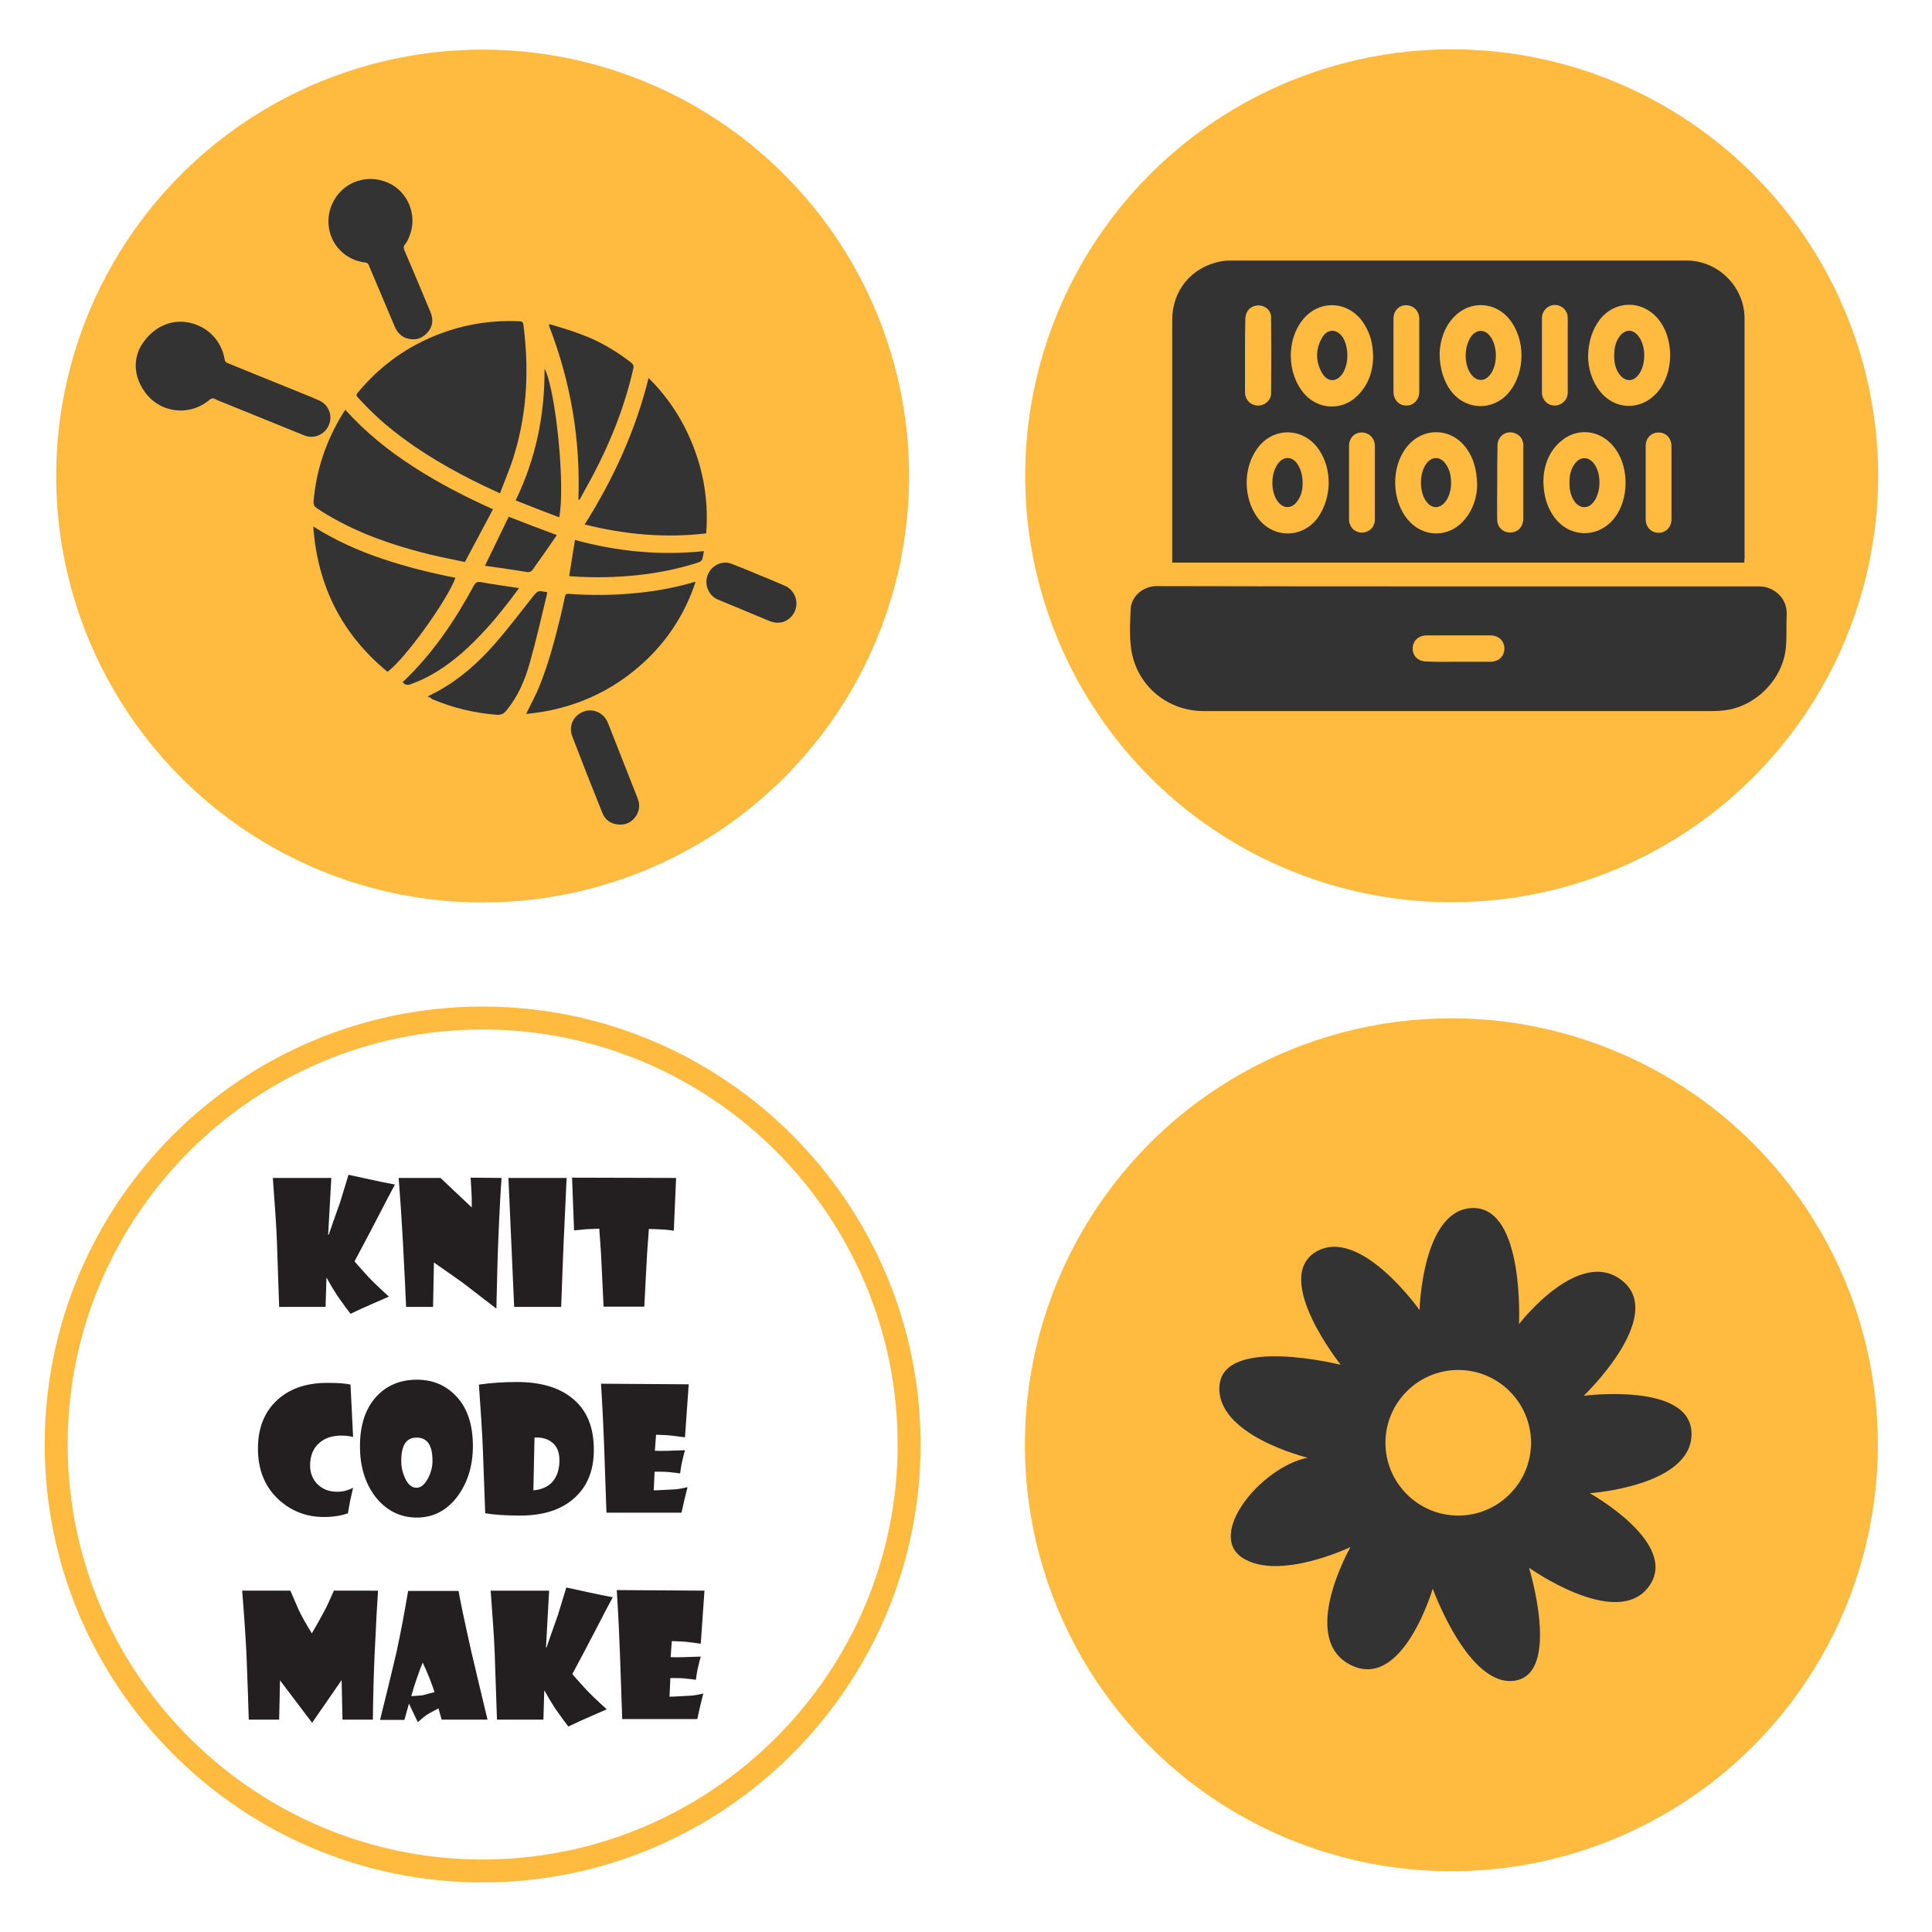
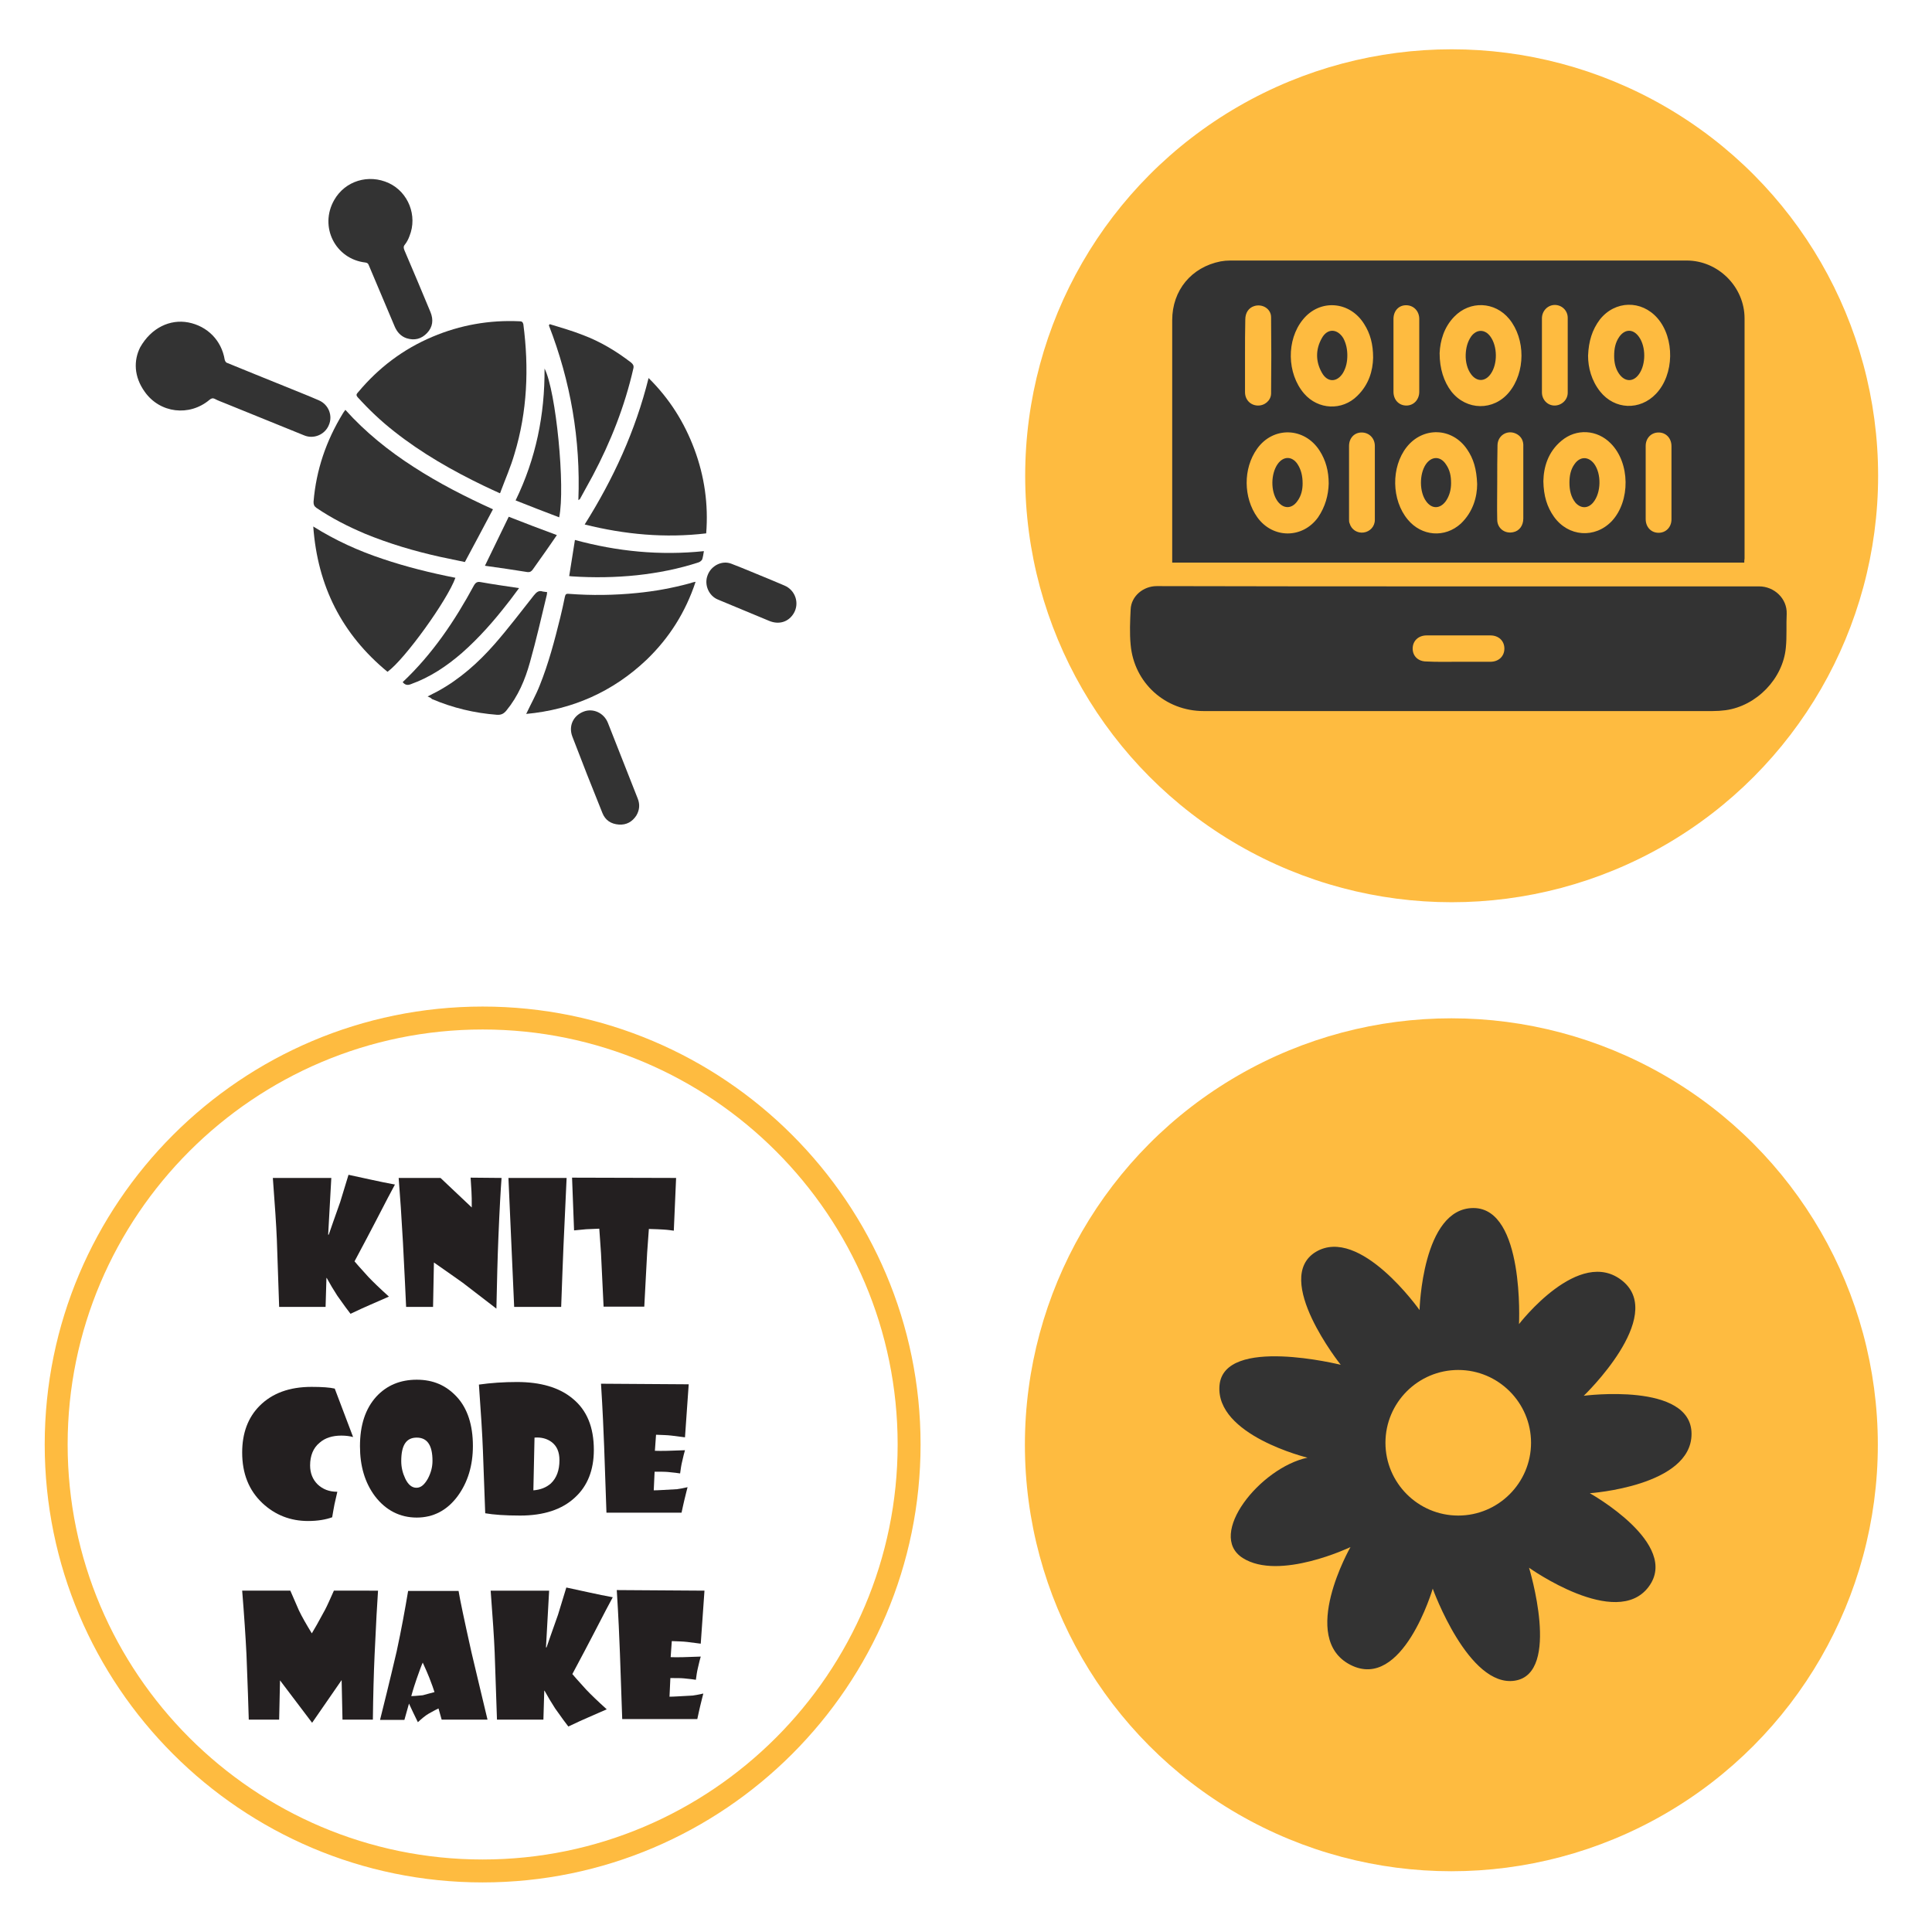
<svg xmlns="http://www.w3.org/2000/svg" xml:space="preserve" style="enable-background:new 0 0 674.1 674.1;" viewBox="0 0 674.1 674.1" y="0px" x="0px" id="Layer_2_00000177461207435840215150000012725591360712090755_" version="1.1">
  <style type="text/css">
	.st0{fill:#FEBB40;}
	.st1{fill:#333333;}
	.st2{fill:#231F20;}
</style>
  <g>
-     <circle r="148.8" cy="166.1" cx="168.4" class="st0" />
    <ellipse ry="148.8" rx="148.8" cy="166" cx="506.5" class="st0" />
    <path d="M168.4,656.8c-84.3,0-152.8-68.5-152.8-152.8s68.5-152.8,152.8-152.8S321.2,419.8,321.2,504   S252.7,656.8,168.4,656.8L168.4,656.8z M168.4,359.2c-79.8,0-144.8,65-144.8,144.8s65,144.8,144.8,144.8s144.8-65,144.8-144.8   S248.3,359.2,168.4,359.2L168.4,359.2z" class="st0" />
    <ellipse ry="148.8" rx="148.8" cy="504.1" cx="506.4" class="st0" />
  </g>
  <path d="M590.2,500.3c0-18.2-37.6-13.3-37.6-13.3s28.7-27.5,13.6-40S530,462,530,462s2-40.5-15.9-40.5  s-18.8,35.6-18.8,35.6s-20.8-29.5-36.2-20.3c-15.3,9.3,8.7,39.4,8.7,39.4s-40.8-10.2-42.3,7.2c-1.5,17.4,30.7,25.2,30.7,25.2  c-16.5,3.5-35.3,26.9-22.6,35s37.6-3.8,37.6-3.8s-18.2,31.8,0,41.1s28.7-26.6,28.7-26.6s12.5,34.7,28.7,32.1  c16.2-2.6,4.9-39.4,4.9-39.4s30.4,21.7,41.7,6.7S554.7,521,554.7,521S590.2,518.6,590.2,500.3L590.2,500.3L590.2,500.3z   M508.8,528.8c-14,0-25.4-11.4-25.4-25.4s11.4-25.4,25.4-25.4s25.4,11.4,25.4,25.4C534.2,517.4,522.8,528.8,508.8,528.8z" class="st1" />
  <g>
    <path d="M137.8,413.3c-1.1,2-3.3,6.2-6.6,12.6c-1.8,3.5-4.3,8.2-7.5,14.2c0.3,0.4,1.9,2.2,4.8,5.4   c1.7,1.8,4.1,4.1,7.2,6.9c-1.3,0.6-3.5,1.5-6.4,2.8c-1.7,0.7-4,1.8-7,3.2c-0.7-0.9-2.3-3-4.6-6.3c-1.3-2-2.5-4-3.7-6.2h-0.1   l-0.3,10.1H97.4l-0.8-23.4c-0.2-5.1-0.7-12.3-1.4-21.6h20.4l-1.1,19.8h0.2c0.8-2.3,2.1-6.1,4-11.4c0.7-2.3,1.7-5.5,2.9-9.5l8.3,1.8   C132.5,412.3,135.2,412.8,137.8,413.3L137.8,413.3z" class="st2" />
    <path d="M175,411c-0.3,4-0.7,10.8-1.1,20.7c-0.3,7.2-0.5,15.5-0.7,24.9c-2.6-2-6.5-5-11.7-9c-2.3-1.6-5.6-4-10.1-7.1   l-0.3,15.5h-9.4c-0.2-4-0.5-11.4-1.1-22.4c-0.5-8.9-1-16.4-1.5-22.6h14.6l10.9,10.3c0-2.4,0-4.2-0.1-5.6c-0.1-1.2-0.2-2.8-0.3-4.8   L175,411L175,411L175,411z" class="st2" />
    <path d="M197.7,411l-1.1,23.9c-0.2,5.2-0.5,12.2-0.8,21.1h-16.4l-2-45H197.7z" class="st2" />
    <path d="M235.9,411l-0.8,18.4c-0.8-0.1-2-0.3-3.7-0.4c-1-0.1-2.7-0.1-5-0.2c-0.1,1.2-0.3,3.9-0.6,8.3   c-0.2,4.3-0.6,10.6-1,18.8h-14.2c-0.2-3.9-0.5-10.2-0.9-18.6c-0.2-2.9-0.4-5.8-0.6-8.6l-4.6,0.2l-4.2,0.4l-0.7-18.4L235.9,411   L235.9,411L235.9,411z" class="st2" />
-     <path d="M123.2,501.4c-1.1-0.3-2.5-0.5-4.1-0.5c-3.1,0-5.7,0.8-7.6,2.5c-2.2,1.8-3.3,4.5-3.3,7.9   c0,2.7,0.9,4.9,2.6,6.6c1.8,1.7,4,2.6,6.9,2.6c1.9,0,3.8-0.5,5.5-1.4c-0.2,0.8-0.5,2.3-1,4.4c-0.3,1.4-0.5,2.9-0.8,4.5   c-2.2,0.8-5,1.3-8.4,1.3c-6.2,0-11.5-2.1-15.9-6.2c-4.8-4.5-7.1-10.4-7.1-17.7c0-6.7,2-12.2,6.1-16.3c4.4-4.4,10.4-6.6,18.1-6.6   c3.7,0,6.4,0.2,8.1,0.6L123.2,501.4L123.2,501.4L123.2,501.4z" class="st2" />
+     <path d="M123.2,501.4c-1.1-0.3-2.5-0.5-4.1-0.5c-3.1,0-5.7,0.8-7.6,2.5c-2.2,1.8-3.3,4.5-3.3,7.9   c0,2.7,0.9,4.9,2.6,6.6c1.8,1.7,4,2.6,6.9,2.6c-0.2,0.8-0.5,2.3-1,4.4c-0.3,1.4-0.5,2.9-0.8,4.5   c-2.2,0.8-5,1.3-8.4,1.3c-6.2,0-11.5-2.1-15.9-6.2c-4.8-4.5-7.1-10.4-7.1-17.7c0-6.7,2-12.2,6.1-16.3c4.4-4.4,10.4-6.6,18.1-6.6   c3.7,0,6.4,0.2,8.1,0.6L123.2,501.4L123.2,501.4L123.2,501.4z" class="st2" />
    <path d="M165,504.5c0,6.9-1.8,12.7-5.3,17.5c-3.7,5-8.5,7.5-14.3,7.5s-10.8-2.5-14.6-7.5c-3.5-4.7-5.2-10.5-5.2-17.4   c0-7.4,1.9-13.1,5.7-17.3c3.6-3.9,8.3-5.9,14.1-5.9s10.3,2,14,6S165,497.2,165,504.5L165,504.5z M150.9,509.7   c0-5.4-1.8-8.1-5.5-8.1s-5.4,2.7-5.4,8.2c0,2.2,0.5,4.2,1.4,6.1c1,2.1,2.3,3.2,3.9,3.2s2.8-1.1,4-3.2   C150.4,513.8,150.9,511.8,150.9,509.7L150.9,509.7z" class="st2" />
    <path d="M207.2,505.9c0,7-2.2,12.6-6.6,16.6c-4.5,4.2-10.9,6.3-19.1,6.3c-5.3,0-9.3-0.3-12.2-0.8l-0.8-21.8   c-0.2-5.6-0.7-13.3-1.4-23.1c4.2-0.6,8.7-0.9,13.3-0.9c8.2,0,14.7,1.9,19.3,5.7C204.8,492,207.2,498,207.2,505.9L207.2,505.9z    M195.2,509.5c0-2.9-0.9-5-2.8-6.4c-1.5-1.1-3.5-1.7-5.9-1.5l-0.4,18.4c2.5-0.2,4.5-1,6.1-2.4C194.2,515.7,195.2,513,195.2,509.5   L195.2,509.5z" class="st2" />
    <path d="M240.3,483l-1.3,18.5c-0.7-0.1-2.3-0.3-4.7-0.6c-1.6-0.2-3.4-0.2-5.4-0.3l-0.4,5.6c2.2,0.1,5.7,0,10.5-0.2   c-0.2,0.7-0.6,2.1-1,4c-0.3,1.2-0.5,2.6-0.7,4.1c-0.6-0.1-2-0.3-4.2-0.5c-1-0.1-2.6-0.1-4.7-0.1l-0.3,6.5c1.5,0,4.2-0.2,8.1-0.4   c0.7-0.1,2-0.3,3.7-0.7c-0.2,0.6-0.5,2.1-1.1,4.4c-0.3,1.2-0.6,2.7-1,4.5h-26.2l-0.8-23c-0.2-5.2-0.5-12.6-1.1-22L240.3,483   L240.3,483L240.3,483z" class="st2" />
    <path d="M131.9,555c-0.3,4.1-0.7,11.6-1.2,22.4c-0.3,6.7-0.5,14.2-0.6,22.6h-10.6l-0.3-13.8l-10.3,14.9l-11.2-14.8   L97.4,600H86.8c-0.1-4.5-0.4-12-0.8-22.7c-0.3-6.1-0.8-13.6-1.5-22.3h16.8c0.6,1.4,1.6,3.7,3,6.9c1.1,2.3,2.6,4.9,4.5,8   c0.8-1.3,2.4-4.1,4.6-8.2c0.8-1.5,1.8-3.8,3.1-6.7H131.9L131.9,555z" class="st2" />
    <path d="M170.1,600h-16l-1.1-3.9c-0.5,0.2-1.6,0.8-3.4,1.8c-1.2,0.7-2.4,1.7-3.8,3l-1.7-3.5c-0.3-0.7-0.8-1.7-1.4-3   l-1.6,5.7h-8.5c1.2-4.8,3.2-12.8,5.8-23.9c1.6-7.4,2.9-14.5,4-21.1H160c0.5,3.1,2,10.2,4.5,21.4C165.9,582.3,167.7,590.1,170.1,600   L170.1,600L170.1,600z M151.6,590.4c-0.3-1-0.9-2.7-1.8-5c-0.5-1.3-1.3-3.1-2.3-5.3c-0.5,1.1-1.2,3-2.1,5.6   c-0.5,1.5-1.2,3.5-1.9,6.1c0.6,0,1.9-0.1,4-0.3C148.8,591.1,150.2,590.8,151.6,590.4L151.6,590.4z" class="st2" />
    <path d="M213.8,557.3c-1.1,2-3.3,6.2-6.6,12.6c-1.8,3.5-4.3,8.2-7.5,14.2c0.3,0.4,1.9,2.2,4.8,5.4   c1.7,1.8,4.1,4.1,7.2,6.9c-1.3,0.6-3.5,1.5-6.4,2.8c-1.7,0.7-4,1.8-7,3.2c-0.7-0.9-2.3-3-4.6-6.3c-1.3-2-2.5-4-3.7-6.2h-0.1   l-0.3,10.1h-16.2l-0.8-23.4c-0.2-5.1-0.7-12.3-1.4-21.6h20.4l-1.1,19.8h0.2c0.8-2.3,2.1-6.1,4-11.4c0.7-2.3,1.7-5.5,2.9-9.5   l8.3,1.8C208.5,556.3,211.2,556.8,213.8,557.3L213.8,557.3L213.8,557.3z" class="st2" />
    <path d="M245.8,555l-1.3,18.5c-0.7-0.1-2.3-0.3-4.7-0.6c-1.6-0.2-3.4-0.2-5.4-0.3l-0.4,5.6c2.2,0.1,5.7,0,10.5-0.2   c-0.2,0.7-0.6,2.1-1,4c-0.3,1.2-0.5,2.6-0.7,4.1c-0.6-0.1-2-0.3-4.2-0.5c-1-0.1-2.6-0.1-4.7-0.1l-0.3,6.5c1.5,0,4.2-0.2,8.1-0.4   c0.7-0.1,2-0.3,3.7-0.7c-0.2,0.6-0.5,2.1-1.1,4.4c-0.3,1.2-0.6,2.7-1,4.5h-26.2l-0.8-23c-0.2-5.2-0.5-12.6-1.1-22L245.8,555   L245.8,555L245.8,555z" class="st2" />
  </g>
  <g>
    <path d="M174.4,172.1c-1.9-0.9-3.8-1.7-5.6-2.6c-11-5.3-21.7-11.4-31.3-19c-4.6-3.6-8.8-7.6-12.7-11.9   c-0.8-0.9-0.2-1.3,0.2-1.8c7.1-8.5,15.7-15,25.9-19.3c9.7-4.1,19.9-5.9,30.4-5.4c0.7,0,1.1,0.2,1.3,1c2,15.3,1.4,30.5-3.1,45.3   c-1.3,4.5-3.2,8.8-4.8,13.1C174.7,171.7,174.6,171.9,174.4,172.1L174.4,172.1z" class="st1" />
    <path d="M172,177.7c-3.3,6.2-6.5,12.3-9.8,18.4c-2.9-0.6-5.8-1.2-8.6-1.8c-9-2-17.8-4.6-26.3-8.1   c-5.9-2.5-11.6-5.4-16.9-9c-0.8-0.6-1-1.1-1-2.1c0.9-11.1,4.4-21.3,10.2-30.8c0.2-0.4,0.5-0.7,0.9-1.3c7,7.8,15.1,14.3,23.8,19.9   C153.1,168.6,162.3,173.3,172,177.7L172,177.7z" class="st1" />
    <path d="M183.6,249.1c1.6-3.4,3.4-6.6,4.7-9.9c3.1-7.7,5.2-15.7,7.2-23.8c0.6-2.4,1.1-4.8,1.6-7.2   c0.2-0.9,0.5-1.1,1.4-1c7.9,0.6,15.9,0.5,23.8-0.3c6.1-0.6,12.2-1.7,18.1-3.3c0.7-0.2,1.5-0.5,2.3-0.6   c-3.5,10.6-9.2,19.6-17.1,27.2C213.8,241.4,199.7,247.6,183.6,249.1L183.6,249.1z" class="st1" />
    <path d="M204,183c10-15.9,17.7-32.6,22.3-51.1c7.3,7.2,12.5,15.5,16,24.9s4.9,19.2,4.1,29.3   C232.1,187.8,218,186.5,204,183L204,183z" class="st1" />
    <path d="M48.9,121.2c3.9-6.9,10.5-9.9,16.8-8.7c6.7,1.3,11.6,6.3,12.7,13c0.1,0.4,0.4,1,0.8,1.1   c6.5,2.7,13.1,5.3,19.7,8c4.1,1.7,8.3,3.3,12.4,5.1c3.4,1.5,4.9,5.4,3.4,8.7c-1.4,3.3-5.3,4.9-8.6,3.5c-9.2-3.7-18.4-7.5-27.6-11.2   c-1.2-0.5-2.4-0.9-3.5-1.5c-0.8-0.4-1.3-0.2-1.9,0.3c-7,5.9-17.3,4.7-22.6-2.8C46.7,131.4,46.6,125.8,48.9,121.2L48.9,121.2z" class="st1" />
    <path d="M109.3,183.7c7.8,4.9,15.8,8.5,24.2,11.3c8.3,2.8,16.8,4.9,25.4,6.6c-2.8,7.8-17.7,28.5-23.7,32.8   C119.3,221.3,110.8,204.5,109.3,183.7L109.3,183.7z" class="st1" />
    <path d="M116.6,69.8c3.8-6.7,12-9.2,19.1-5.9c6.8,3.2,10,11.4,7.2,18.4c-0.4,1.1-0.9,2.1-1.6,3c-0.6,0.7-0.5,1.2-0.2,2   c3.1,7.2,6.1,14.4,9.1,21.6c1.1,2.7,0.8,5.2-1.2,7.3c-2,2.1-4.4,2.7-7.2,1.8c-2-0.7-3.3-2.2-4.1-4.1c-3-7.1-6-14.2-9-21.3   c-0.2-0.6-0.5-0.9-1.2-1C117,90.4,111.3,79.1,116.6,69.8z" class="st1" />
    <path d="M201.8,174.5c0.8-21.2-2.7-41.4-10.3-61c0.1-0.1,0.2-0.2,0.3-0.4c3.9,1.2,7.8,2.3,11.6,3.8   c6.1,2.3,11.6,5.6,16.8,9.6c0.7,0.6,1,1.1,0.8,2c-3,13.2-7.9,25.6-14.2,37.5c-1.5,2.7-3,5.5-4.5,8.2   C202.1,174.3,202,174.3,201.8,174.5L201.8,174.5z" class="st1" />
    <path d="M149.2,243c1.3-0.7,2.4-1.2,3.5-1.8c7.7-4.2,14.2-10,19.9-16.5c4.8-5.5,9.2-11.3,13.7-17   c0.9-1.1,1.7-1.8,3.1-1.3c0.5,0.1,1,0.1,1.5,0.2c0,0.3-0.1,0.6-0.1,0.9c-1.9,7.9-3.7,15.8-5.9,23.6c-1.7,6.1-4.1,11.8-8.2,16.8   c-0.9,1.1-1.8,1.6-3.3,1.5c-7.9-0.6-15.4-2.4-22.7-5.5C150.4,243.5,149.9,243.3,149.2,243z" class="st1" />
    <path d="M222,284.6c-1.4,2.1-3.4,3.3-6.1,3.1c-2.7-0.2-4.7-1.5-5.7-4c-3.6-8.9-7.1-17.8-10.5-26.7   c-1.4-3.7,0.3-7.3,3.9-8.7c3.3-1.3,7.1,0.4,8.5,3.9c3.5,8.8,6.9,17.6,10.4,26.4C223.3,280.6,223.2,282.6,222,284.6L222,284.6z" class="st1" />
    <path d="M140.5,238c10.4-9.8,18.2-21.4,24.9-33.8c0.6-1,1.2-1.3,2.3-1.1c4.4,0.8,8.8,1.4,13.4,2.1   c-1.4,1.8-2.6,3.6-4,5.3c-4.8,6.2-10,12.1-15.9,17.3c-5.3,4.6-11.1,8.5-17.8,10.9C142.2,239.2,141.3,239,140.5,238z" class="st1" />
    <path d="M277,213.9c-1.8,3.1-5.2,4.2-8.7,2.7c-5.9-2.5-11.9-4.9-17.8-7.4c-3.2-1.3-4.9-5.2-3.6-8.5   c1.2-3.3,5-5.3,8.3-4c4.7,1.8,9.3,3.8,14,5.7c1.5,0.6,3,1.3,4.5,1.9C277.5,205.9,279,210.4,277,213.9L277,213.9z" class="st1" />
    <path d="M195.1,180.5c-5.1-1.9-10.1-3.9-15.2-5.9c7.1-14.6,10.2-29.9,10.1-46C194,136.3,197.3,170.1,195.1,180.5   L195.1,180.5z" class="st1" />
    <path d="M245.6,192.3c-0.2,1.1-0.3,2-0.6,2.9c-0.2,0.4-0.7,0.8-1.2,1c-7,2.3-14.2,3.7-21.5,4.5   c-7.6,0.8-15.2,0.9-22.8,0.4c-0.3,0-0.6-0.1-0.9-0.1c0.7-4.2,1.3-8.3,2-12.6C215.3,192.4,230.2,193.9,245.6,192.3L245.6,192.3z" class="st1" />
    <path d="M169.2,197.4c2.8-5.8,5.6-11.5,8.3-17.1c5.6,2.2,11.1,4.3,16.8,6.4c-1.2,1.8-2.5,3.6-3.8,5.5   c-1.5,2.2-3.1,4.3-4.6,6.5c-0.5,0.7-1,1-1.9,0.9C179.1,198.8,174.2,198.1,169.2,197.4L169.2,197.4z" class="st1" />
  </g>
  <g>
    <path d="M608.6,196.3H409v-84.6c0-10.4,6.7-18.5,16.9-20.5c1.1-0.2,2.2-0.3,3.4-0.3h159.2c11,0,20.2,9.2,20.2,20.2   v83.8C608.6,195.4,608.6,195.8,608.6,196.3z M515.4,168.9c-0.2-5.3-1.3-8.9-3.5-12.1c-5.2-7.7-15.4-8-21.1-0.8   c-5.5,7-5.3,18.5,0.4,25.3c4.8,5.8,12.9,6.5,18.5,1.4C514,178.6,515.4,173.3,515.4,168.9L515.4,168.9z M538.5,167.9   c0.1,5.2,1.3,9,3.7,12.4c5,7,14.3,7.7,20.2,1.5c6.5-7,6.4-20.3-0.4-27.1c-4.7-4.8-12-5.3-17.2-0.9   C540.1,157.7,538.6,163,538.5,167.9z M463.6,168.7c0-4.3-1-8.1-3.2-11.5c-5.3-8.2-16.2-8.5-21.8-0.6c-4.9,6.9-4.8,17,0.1,23.9   c5.4,7.5,15.8,7.5,21.2,0C462.4,176.8,463.5,172.8,463.6,168.7L463.6,168.7z M479.1,124.8c0-4.7-1-8.4-3.1-11.7   c-5-8.1-15.5-8.9-21.4-1.6c-5.8,7.1-5.6,18.8,0.4,25.8c4.9,5.7,13.3,6.1,18.6,0.8C477.6,134.2,479,129.4,479.1,124.8z M554.1,124.1   c0,4.2,1.2,8.7,4.2,12.5c5.1,6.4,13.9,6.7,19.5,0.8c6.4-6.7,6.6-19.4,0.5-26.4c-5.6-6.4-14.8-6.2-20.1,0.5   C555.5,115.1,554.3,119.1,554.1,124.1L554.1,124.1z M502.3,123.2c0,5.5,1.5,10,4.1,13.4c5.3,6.7,14.7,6.8,20.1,0.3   c5.8-7,5.8-18.6,0.1-25.6c-5-6.1-13.7-6.5-19.2-0.8C503.8,114.2,502.5,118.9,502.3,123.2L502.3,123.2z M522.4,168.4L522.4,168.4   c0,4.3-0.1,8.6,0,12.9c0,3,2.6,5,5.5,4.4c2.2-0.4,3.6-2.3,3.6-4.8v-25.8c-0.1-1.8-1.1-3.2-2.8-3.9c-3-1.2-6.1,0.8-6.2,4.1   C522.4,159.7,522.4,164.1,522.4,168.4z M434.4,123.9v12.9c0,2.7,1.9,4.6,4.4,4.7c2.4,0.1,4.6-1.7,4.7-4.1c0.1-8.9,0.1-17.8,0-26.7   c0-3-3.1-4.8-5.9-3.9c-1.9,0.6-3.1,2.3-3.1,4.7C434.4,115.6,434.4,119.8,434.4,123.9L434.4,123.9z M486.2,124v12.7   c0,2.8,1.9,4.8,4.5,4.8s4.5-2.1,4.5-4.8v-25.4c0-2.8-2-4.8-4.6-4.8s-4.4,2-4.4,4.8V124z M479.7,168.4v-12.8c0-2.7-2-4.7-4.6-4.7   s-4.4,2-4.4,4.7v25.6c0,0.5,0,1,0.2,1.4c0.6,2.2,2.7,3.5,4.9,3.2c2.2-0.3,3.9-2.1,3.9-4.4V168.4z M583.2,168.4v-12.7   c0-2.8-1.9-4.8-4.5-4.8s-4.5,2-4.5,4.7v25.5c0,2.8,1.9,4.8,4.5,4.8s4.5-2,4.5-4.7V168.4z M538,123.9v13c0,2.6,2,4.6,4.4,4.6   s4.6-1.9,4.6-4.5v-26.1c0-2.6-2.1-4.5-4.5-4.5s-4.5,2-4.5,4.7V123.9z" class="st1" />
    <path d="M509,204.6h104.8c5.2,0,9.8,4.2,9.6,9.6c-0.2,3.9,0.1,7.9-0.3,11.8c-1,10.8-10.2,20.3-21,21.8   c-1.5,0.2-3.1,0.3-4.6,0.3H420c-13.4,0-24.3-9.8-25.5-23.1c-0.4-4.1-0.2-8.3,0-12.4c0.2-4.6,4.4-8.1,9.1-8.1   C438.7,204.6,473.8,204.6,509,204.6L509,204.6z M508.9,230.9H520c2.9,0,4.9-1.9,4.9-4.6s-2-4.6-4.9-4.6h-22.2   c-2.9,0-4.9,1.9-4.9,4.6s2,4.5,4.8,4.5C501.4,231,505.1,230.9,508.9,230.9z" class="st1" />
    <path d="M506.3,168.6c0,2.1-0.5,4.3-1.8,6.2c-2,2.8-4.9,2.9-6.9,0.1c-2.4-3.3-2.4-9.5-0.1-12.9c2-2.9,5.1-2.9,7,0   C505.9,164,506.3,166.1,506.3,168.6L506.3,168.6z" class="st1" />
    <path d="M547.6,168.4c0-2.3,0.4-4.6,1.8-6.5c1.9-2.7,4.8-2.7,6.8-0.1c2.6,3.5,2.5,10.1-0.3,13.5   c-1.8,2.2-4.3,2.2-6.2,0.1C548.1,173.4,547.6,171,547.6,168.4z" class="st1" />
    <path d="M454.5,168.7c0,2-0.4,4.2-1.8,6.1c-2,2.9-5,2.8-7,0c-2.4-3.4-2.3-9.5,0.1-12.9c2-2.8,5-2.8,6.9,0   C454,163.9,454.5,166.1,454.5,168.7L454.5,168.7z" class="st1" />
    <path d="M470.1,124c0,2.2-0.4,4.2-1.5,6.1c-2.1,3.4-5.5,3.4-7.4-0.1c-2.2-3.9-2.2-8.1,0-12c1.9-3.5,5.4-3.4,7.5,0   C469.7,119.9,470.1,121.9,470.1,124z" class="st1" />
    <path d="M563.2,124.2c0-2.5,0.4-4.7,1.8-6.7c2-2.8,4.9-2.8,6.9,0.1c2.4,3.4,2.4,9.5,0,12.9c-2,2.9-5,2.8-7-0.1   C563.6,128.5,563.2,126.4,563.2,124.2z" class="st1" />
    <path d="M511.4,123.7c0.1-2.3,0.6-4.4,1.9-6.3c1.9-2.6,4.8-2.6,6.7,0c2.5,3.4,2.6,9.6,0.1,13.1   c-1.9,2.7-4.8,2.8-6.8,0.1C512,128.9,511.3,126.3,511.4,123.7z" class="st1" />
  </g>
</svg>